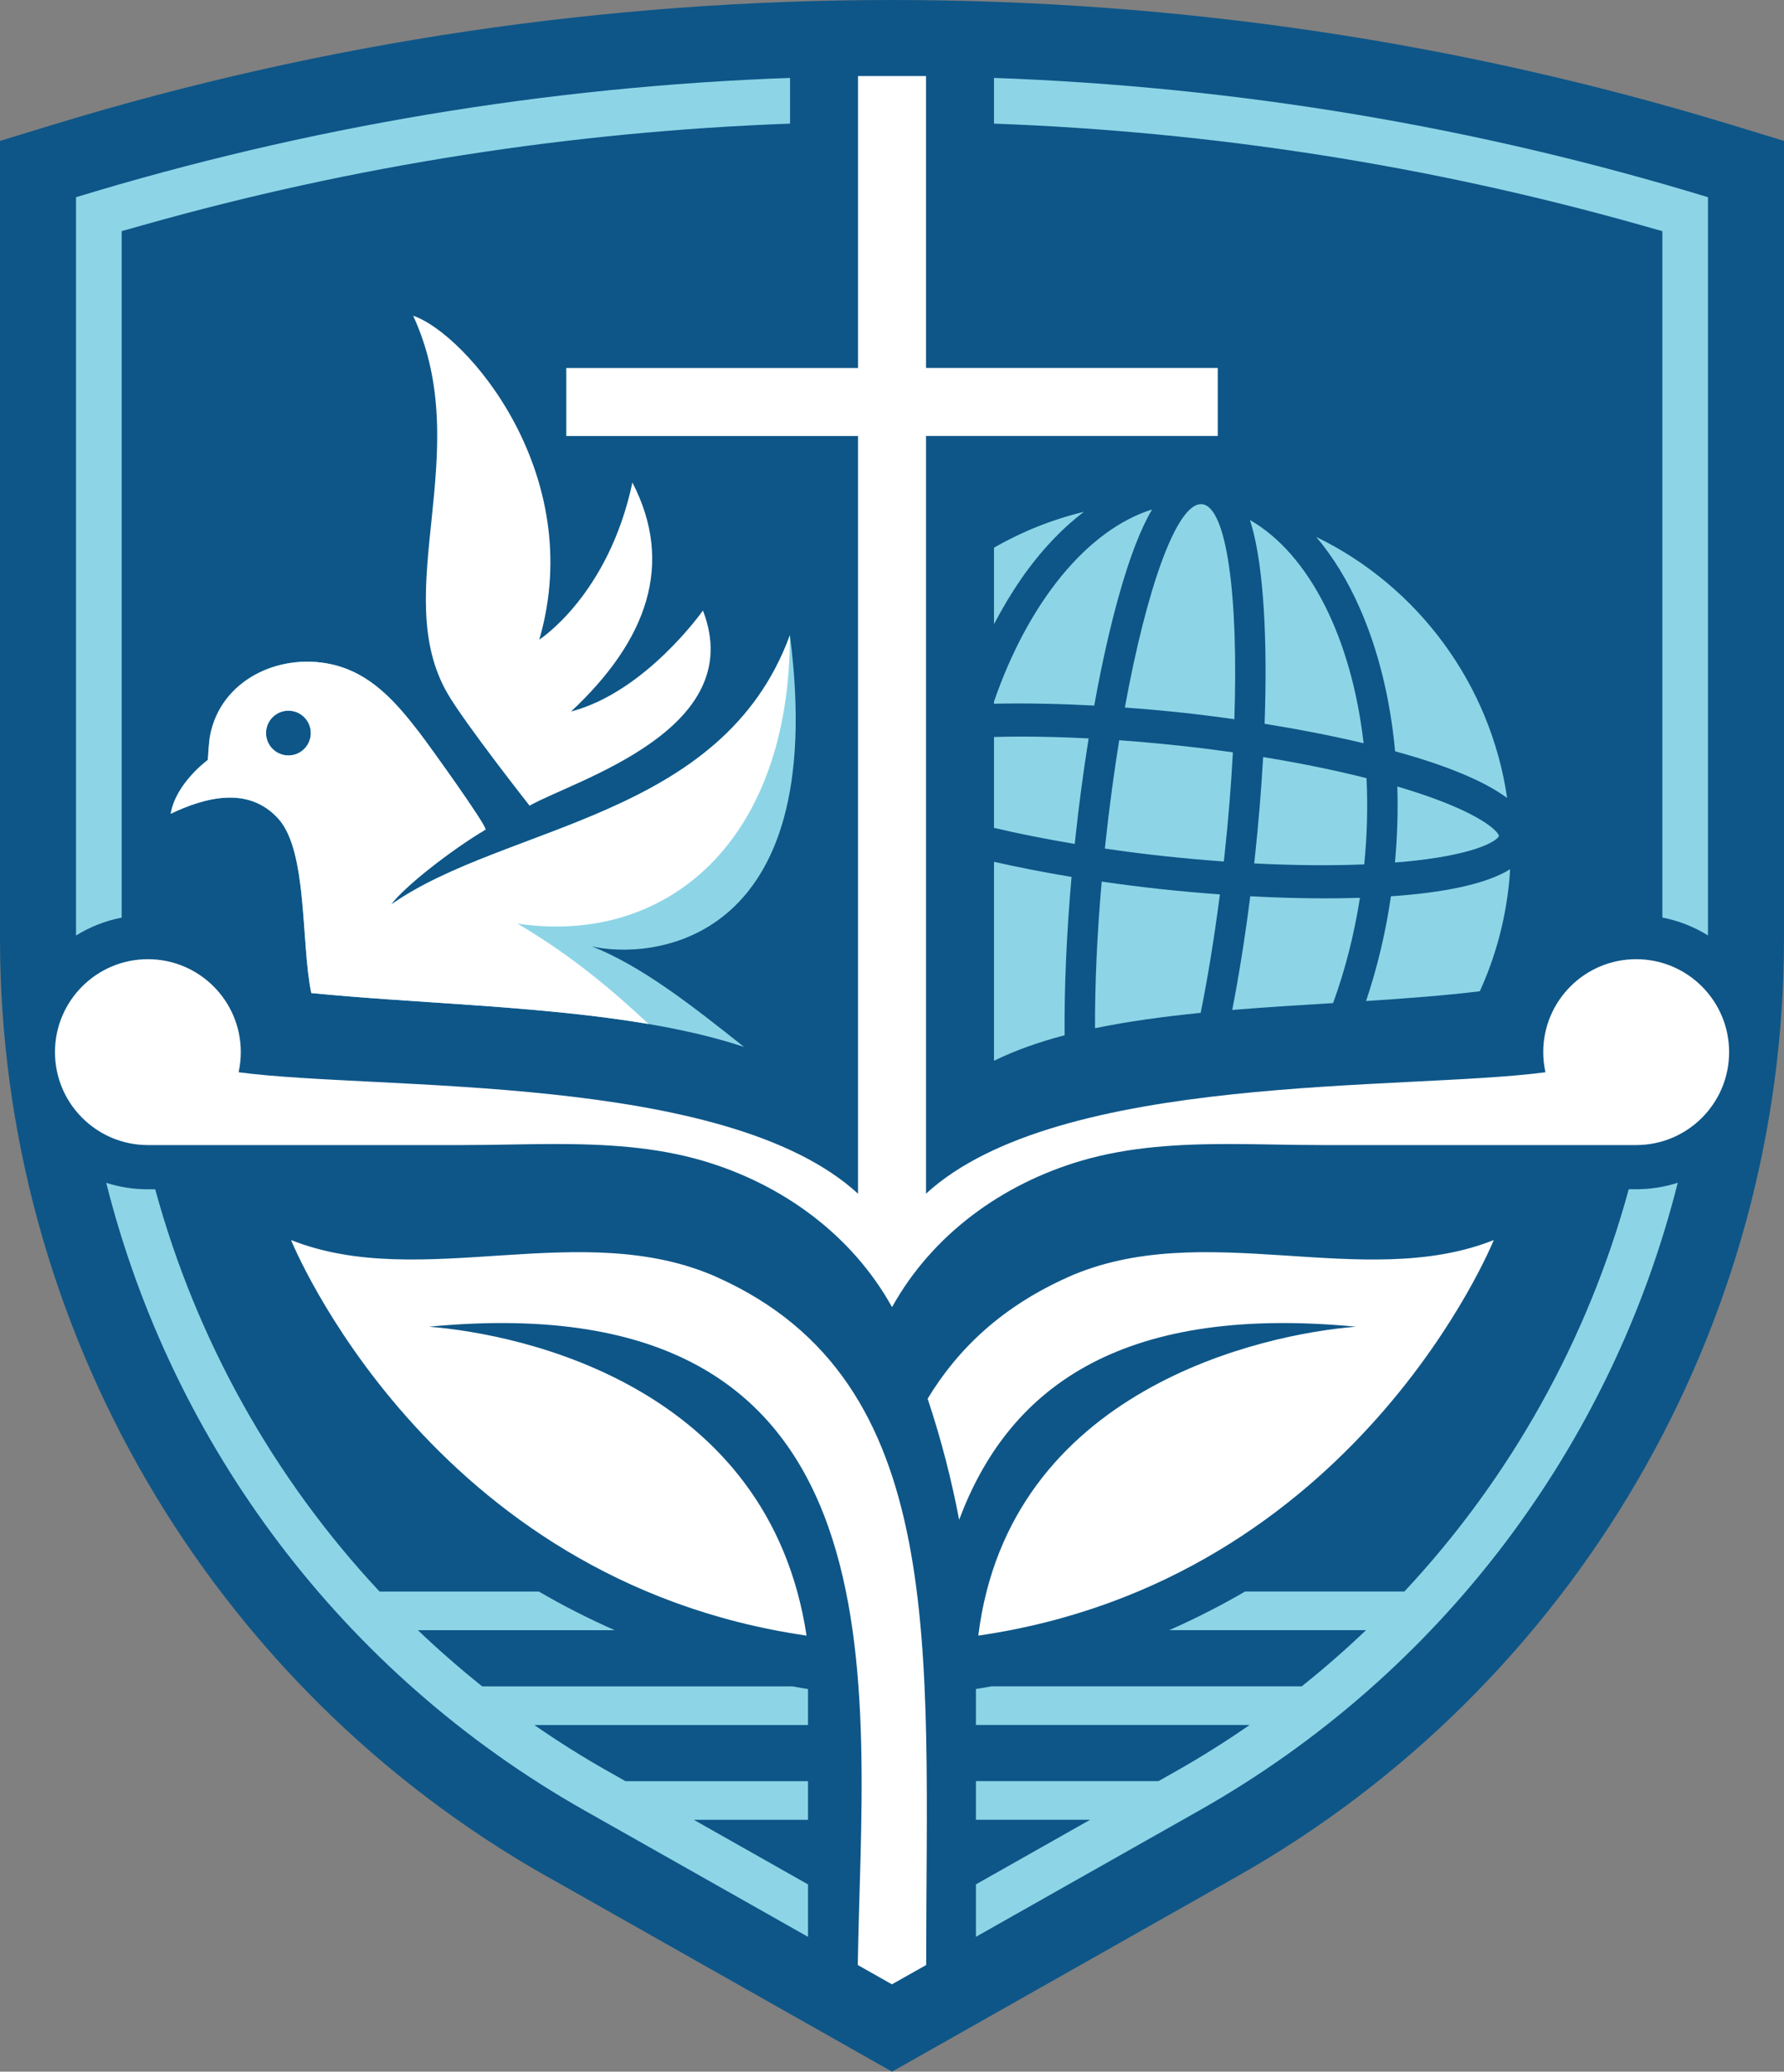
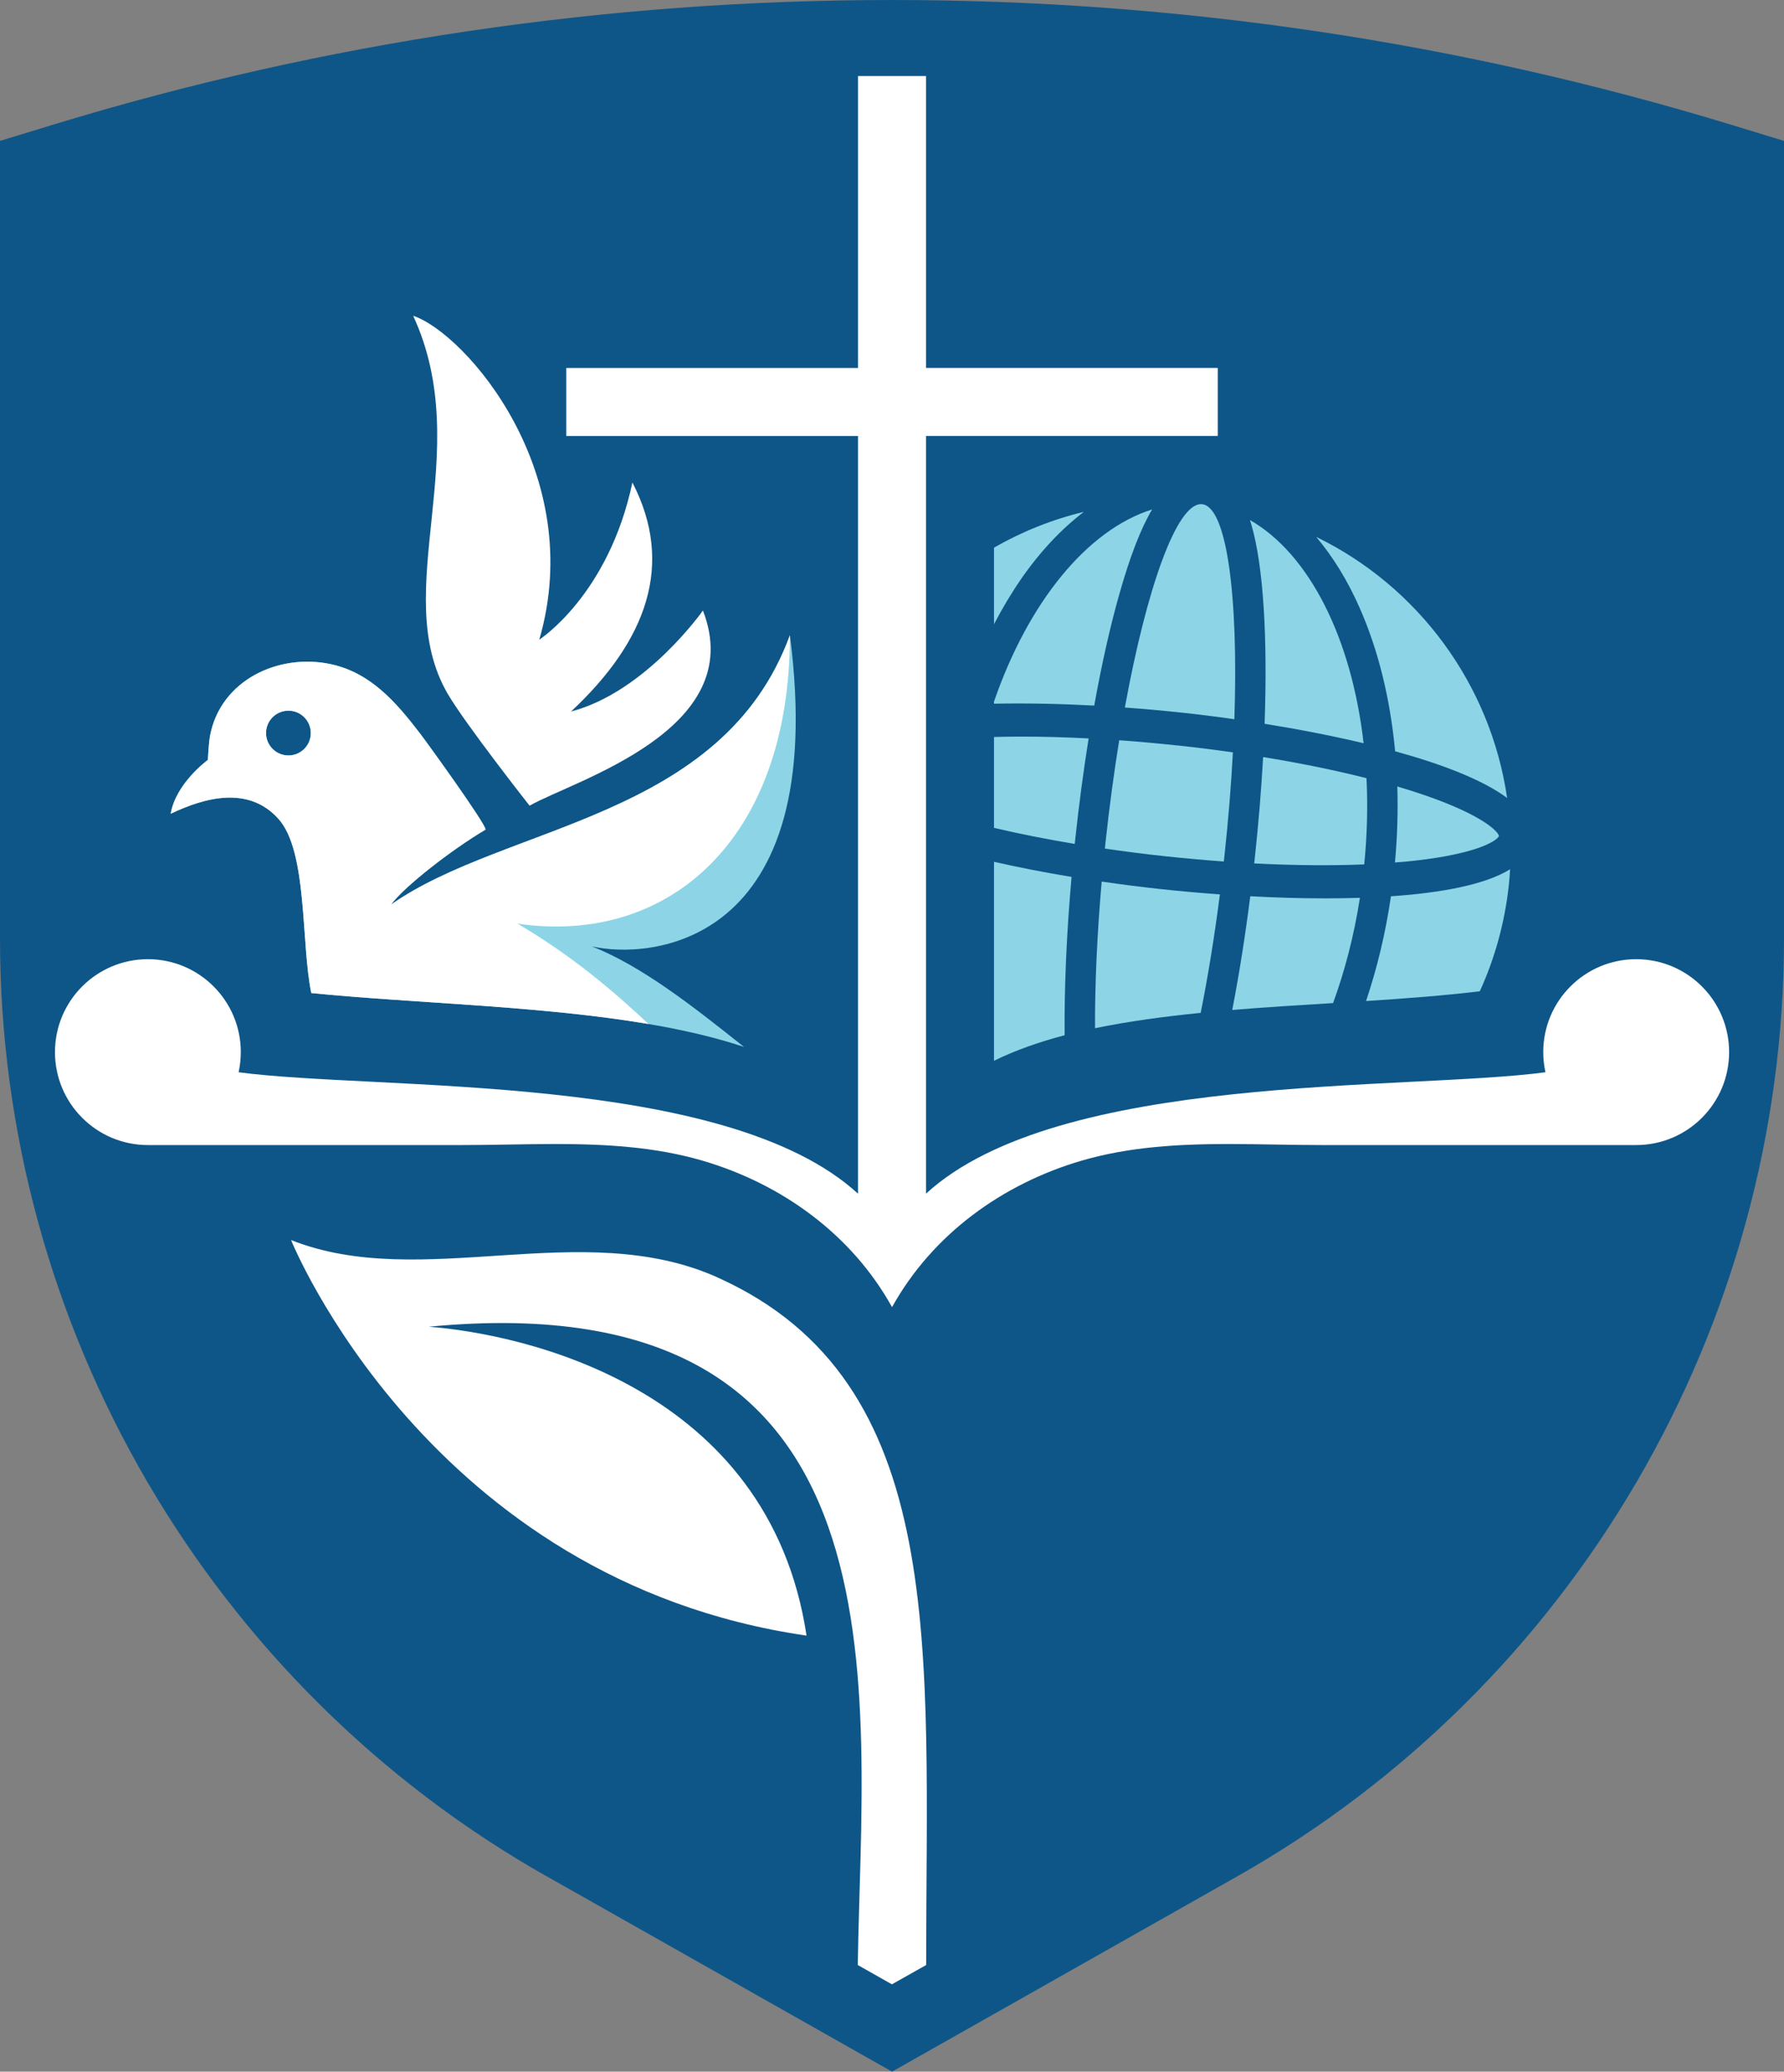
<svg xmlns="http://www.w3.org/2000/svg" id="Layer_2" data-name="Layer 2" viewBox="0 0 363.46 421.98">
  <rect x="0" y="0" width="363.46" height="421.98" fill="#808080" stroke="none" />
  <defs>
    <style>
      .cls-1 {
        fill: #fff;
      }

      .cls-2 {
        fill: #8dd5e6;
      }

      .cls-3 {
        fill: #0e5688;
      }
    </style>
  </defs>
  <g id="Logomark">
    <g id="LogomarkFullCol">
      <path class="cls-3" d="M15.49,191.15V40.17C69.2,23.79,125.07,15.49,181.73,15.49s112.53,8.3,166.24,24.68v150.99c0,73.55-39.58,141.41-103.6,177.61l-62.64,35.43-62.64-35.43C55.07,332.56,15.49,264.7,15.49,191.15Z" />
      <g>
        <path class="cls-3" d="M111.46,382.25C42.71,343.36,0,270.14,0,191.15V28.7l10.97-3.35C66.13,8.53,123.59,0,181.73,0s115.59,8.53,170.76,25.35l10.97,3.35v162.45c0,78.99-42.71,152.21-111.46,191.09l-70.26,39.74-70.26-39.74Z" />
-         <path class="cls-2" d="M15.49,190.54V40.17c47.14-14.38,95.94-22.52,145.47-24.3v9.31c-44.69,1.64-88.89,8.55-131.66,20.63l-4.51,1.27v139.83c-3.35.65-6.48,1.9-9.29,3.64ZM338.68,47.07v139.83c3.35.65,6.48,1.9,9.29,3.64V40.17c-47.13-14.37-95.93-22.52-145.46-24.3v9.31c44.68,1.64,88.88,8.55,131.65,20.63l4.51,1.27ZM164.62,383.84l-23.27-13.16h23.27v-7.87h-37.19l-3.77-2.13c-5.11-2.89-10.04-6.01-14.81-9.31h55.77v-7.33s-1.15-.16-3.2-.54h-63.18c-4.55-3.63-8.92-7.45-13.1-11.44h40.09c-5.01-2.22-10.21-4.82-15.45-7.87h-32.45c-21.63-23.15-37.36-51.31-45.71-81.94h-1.51c-2.95,0-5.8-.46-8.47-1.32,13.45,53.46,48.22,100.01,97.44,127.84l45.54,25.75v-10.67ZM341.81,240.92c-13.45,53.46-48.22,100.01-97.44,127.84l-45.54,25.75v-10.68l23.27-13.16h-23.27v-7.87h37.19l3.77-2.13c5.11-2.89,10.04-6.01,14.81-9.31h-55.77v-7.33s1.15-.16,3.2-.54h63.18c4.55-3.63,8.92-7.45,13.1-11.44h-40.09c5.01-2.22,10.21-4.82,15.45-7.87h32.45c21.63-23.15,37.36-51.31,45.71-81.94h1.51c2.95,0,5.8-.46,8.47-1.32Z" />
        <g>
          <path class="cls-2" d="M120.58,192.76c11.19,2.65,48.63.58,40.35-63.36-13.75,37.51-57.91,38.46-81.26,54.86,2.62-3.62,12.37-11.22,19.26-15.28,0-1.19-11.74-17.48-13.42-19.66-4.77-6.21-9.95-12.25-18.05-14.02-10.67-2.32-22.52,3.23-24.66,14.55-.3,1.61-.45,4.94-.45,4.94,0,0-6.52,4.73-7.57,10.96,7.08-3.37,15.87-5.69,21.93,1.02,6.01,6.65,4.58,25.25,6.71,35.51,27.83,2.76,63.37,2.71,88.16,10.97-10.51-8.35-20.72-16.4-31-20.49ZM58.76,153.88c-2.52,0-4.56-2.04-4.56-4.56s2.04-4.56,4.56-4.56,4.56,2.04,4.56,4.56-2.04,4.56-4.56,4.56Z" />
          <path class="cls-1" d="M105.44,188.14c30.48,4.47,55.49-16.8,55.49-58.74-13.75,37.51-57.91,38.46-81.26,54.86,2.62-3.62,12.37-11.22,19.26-15.28,0-1.19-11.74-17.48-13.42-19.66-4.77-6.21-9.95-12.25-18.05-14.02-10.67-2.32-22.52,3.23-24.66,14.55-.3,1.61-.45,4.94-.45,4.94,0,0-6.52,4.73-7.57,10.96,7.08-3.37,15.87-5.69,21.93,1.02,6.01,6.65,4.58,25.25,6.71,35.51,21.15,2.1,46.75,2.57,68.71,6.3-7.05-6.59-15.35-13.75-26.69-20.44ZM58.76,153.88c-2.52,0-4.56-2.04-4.56-4.56s2.04-4.56,4.56-4.56,4.56,2.04,4.56,4.56-2.04,4.56-4.56,4.56Z" />
          <path class="cls-1" d="M84.18,64.33c12.84,27.78-5.08,56.15,7.02,76.97,3.55,6.11,16.69,22.81,16.69,22.81,9.03-5.14,44.75-15.41,35.32-39.75,0,0-11.63,16.58-26.87,20.57,15.57-14.54,21.07-30.07,12.5-46.65-4.86,22.97-18.97,32.01-18.97,32.01,9.85-33.88-14.99-62.36-25.69-65.97Z" />
        </g>
      </g>
      <path class="cls-1" d="M333.34,195.38c-10.46,0-18.93,8.48-18.93,18.93,0,1.41.16,2.78.45,4.1-28.52,3.79-99.16-.08-126.2,24.73V88.8h59.44v-13.85h-59.44V15.49h-13.85v59.47h-59.44v13.85h59.44v154.34c-27.04-24.81-97.69-20.95-126.2-24.74.29-1.32.45-2.69.45-4.1,0-10.46-8.48-18.93-18.93-18.93s-18.93,8.48-18.93,18.93,8.48,18.93,18.93,18.93h64.18c6.22,0,12.53-.21,18.84-.21,10.14,0,20.27.55,29.98,3.39,16.11,4.72,30.37,15,38.59,29.8,0,0,0-.03,0-.08.03.05.04.08.04.08,8.22-14.8,22.48-25.08,38.59-29.8,9.71-2.84,19.84-3.39,29.98-3.39,6.31,0,12.62.21,18.84.21h64.18c10.46,0,18.93-8.48,18.93-18.93s-8.48-18.93-18.93-18.93Z" />
      <path class="cls-2" d="M208,117.99c-1.97,2.85-3.8,5.92-5.49,9.16v-15.6c5.68-3.25,11.84-5.73,18.31-7.29-4.59,3.5-8.92,8.09-12.83,13.73ZM285.59,175.58c15.1-1.36,19.46-4.35,19.8-5.3-.14-.92-3.76-4.77-18.22-9.32-.81-.26-1.64-.51-2.49-.76.16,5.06,0,10.25-.48,15.48.47-.04.94-.07,1.4-.11ZM284.23,153.03c9.51,2.61,17.8,5.79,22.82,9.51-3.37-23.14-18.1-43.07-38.9-53.18,3.37,3.98,6.36,8.8,8.84,14.42,3.81,8.61,6.25,18.58,7.24,29.24ZM257.45,123.74c.45,6.95.5,14.99.19,23.69,6.66,1.07,13.58,2.39,20.17,3.96-2.45-21.39-11.04-38.52-23.16-45.47.11.35.23.7.33,1.07,1.19,4.11,2.02,9.75,2.47,16.75ZM240.64,145.14c3.37.36,7.03.82,10.84,1.36.85-25.24-1.56-43.26-6.57-43.8-.08,0-.15-.01-.23-.01-4.97,0-11.04,16.96-15.51,41.43,4.06.29,7.93.64,11.48,1.03ZM278.4,158.51c-6.41-1.62-13.52-3.08-21.06-4.3-.37,6.59-.93,13.48-1.69,20.5-.04.39-.09.78-.13,1.16,8,.41,15.58.48,22.42.2.6-6.02.74-11.91.46-17.56ZM239.92,151.85c-4.02-.43-8-.79-11.9-1.07-1.05,6.5-1.99,13.43-2.77,20.64-.05.48-.1.95-.15,1.43,4.04.59,8.18,1.12,12.39,1.57,4,.43,7.96.78,11.84,1.06.05-.48.11-.96.16-1.45.78-7.21,1.34-14.19,1.69-20.78-3.69-.52-7.45-1-11.26-1.41ZM254.72,182.56c-1.03,8.13-2.27,15.94-3.67,23.16,6.81-.56,13.72-.99,20.54-1.4,2.41-6.6,4.28-13.8,5.47-21.44-2.33.07-4.7.11-7.08.11-5.09,0-10.25-.16-15.26-.43ZM283.38,182.57c-1.08,7.43-2.8,14.6-5.07,21.33,8.06-.52,15.9-1.1,23.18-1.99,3.04-6.68,5.08-13.94,5.91-21.63.12-1.08.19-2.15.26-3.22-5.07,3.14-13.97,4.8-24.28,5.51ZM202.51,150.12v18.51c5.14,1.21,10.66,2.3,16.45,3.27.04-.38.08-.75.12-1.13.75-7,1.67-13.84,2.71-20.36-4.74-.24-9.35-.37-13.73-.37-1.9,0-3.74.03-5.56.08ZM224.45,179.58c-.95,10.86-1.39,21-1.36,29.86,6.78-1.4,14.04-2.38,21.53-3.13,1.47-7.34,2.8-15.47,3.91-24.13-4.16-.3-8.14-.66-11.77-1.05-4.18-.45-8.29-.97-12.31-1.56ZM202.51,175.55v40.52c4.33-2.12,9.16-3.83,14.39-5.2-.09-9.69.39-20.7,1.41-32.25-5.53-.91-10.83-1.95-15.8-3.08ZM234.72,103.77c-13.26,4.18-25.24,18.94-32.21,39.14v.43c6.71-.14,13.71.02,20.42.38,1.51-8.39,3.24-16.09,5.11-22.69,2.16-7.62,4.33-13.29,6.68-17.26Z" />
      <path class="cls-1" d="M146.21,260.21c-27.68-12.43-60.3,2.95-86.91-7.62,0,0,27.94,69.39,105.02,80.57-7.69-50.88-58.16-61.45-76.95-62.92,99.53-9.54,88.21,74.46,87.39,130.02l6.95,3.93,6.98-3.93c0-64.39,4.8-118.8-42.5-140.05Z" />
-       <path class="cls-1" d="M217.44,260.21c-13.05,5.86-22.13,14.26-28.45,24.69,2.88,8.65,4.92,16.8,6.42,24.67,9.76-26.07,31.88-44.02,80.85-39.33-18.78,1.47-70.69,12.57-76.95,62.92,77.08-11.18,105.02-80.57,105.02-80.57-26.6,10.58-59.23-4.81-86.91,7.62Z" />
    </g>
  </g>
</svg>